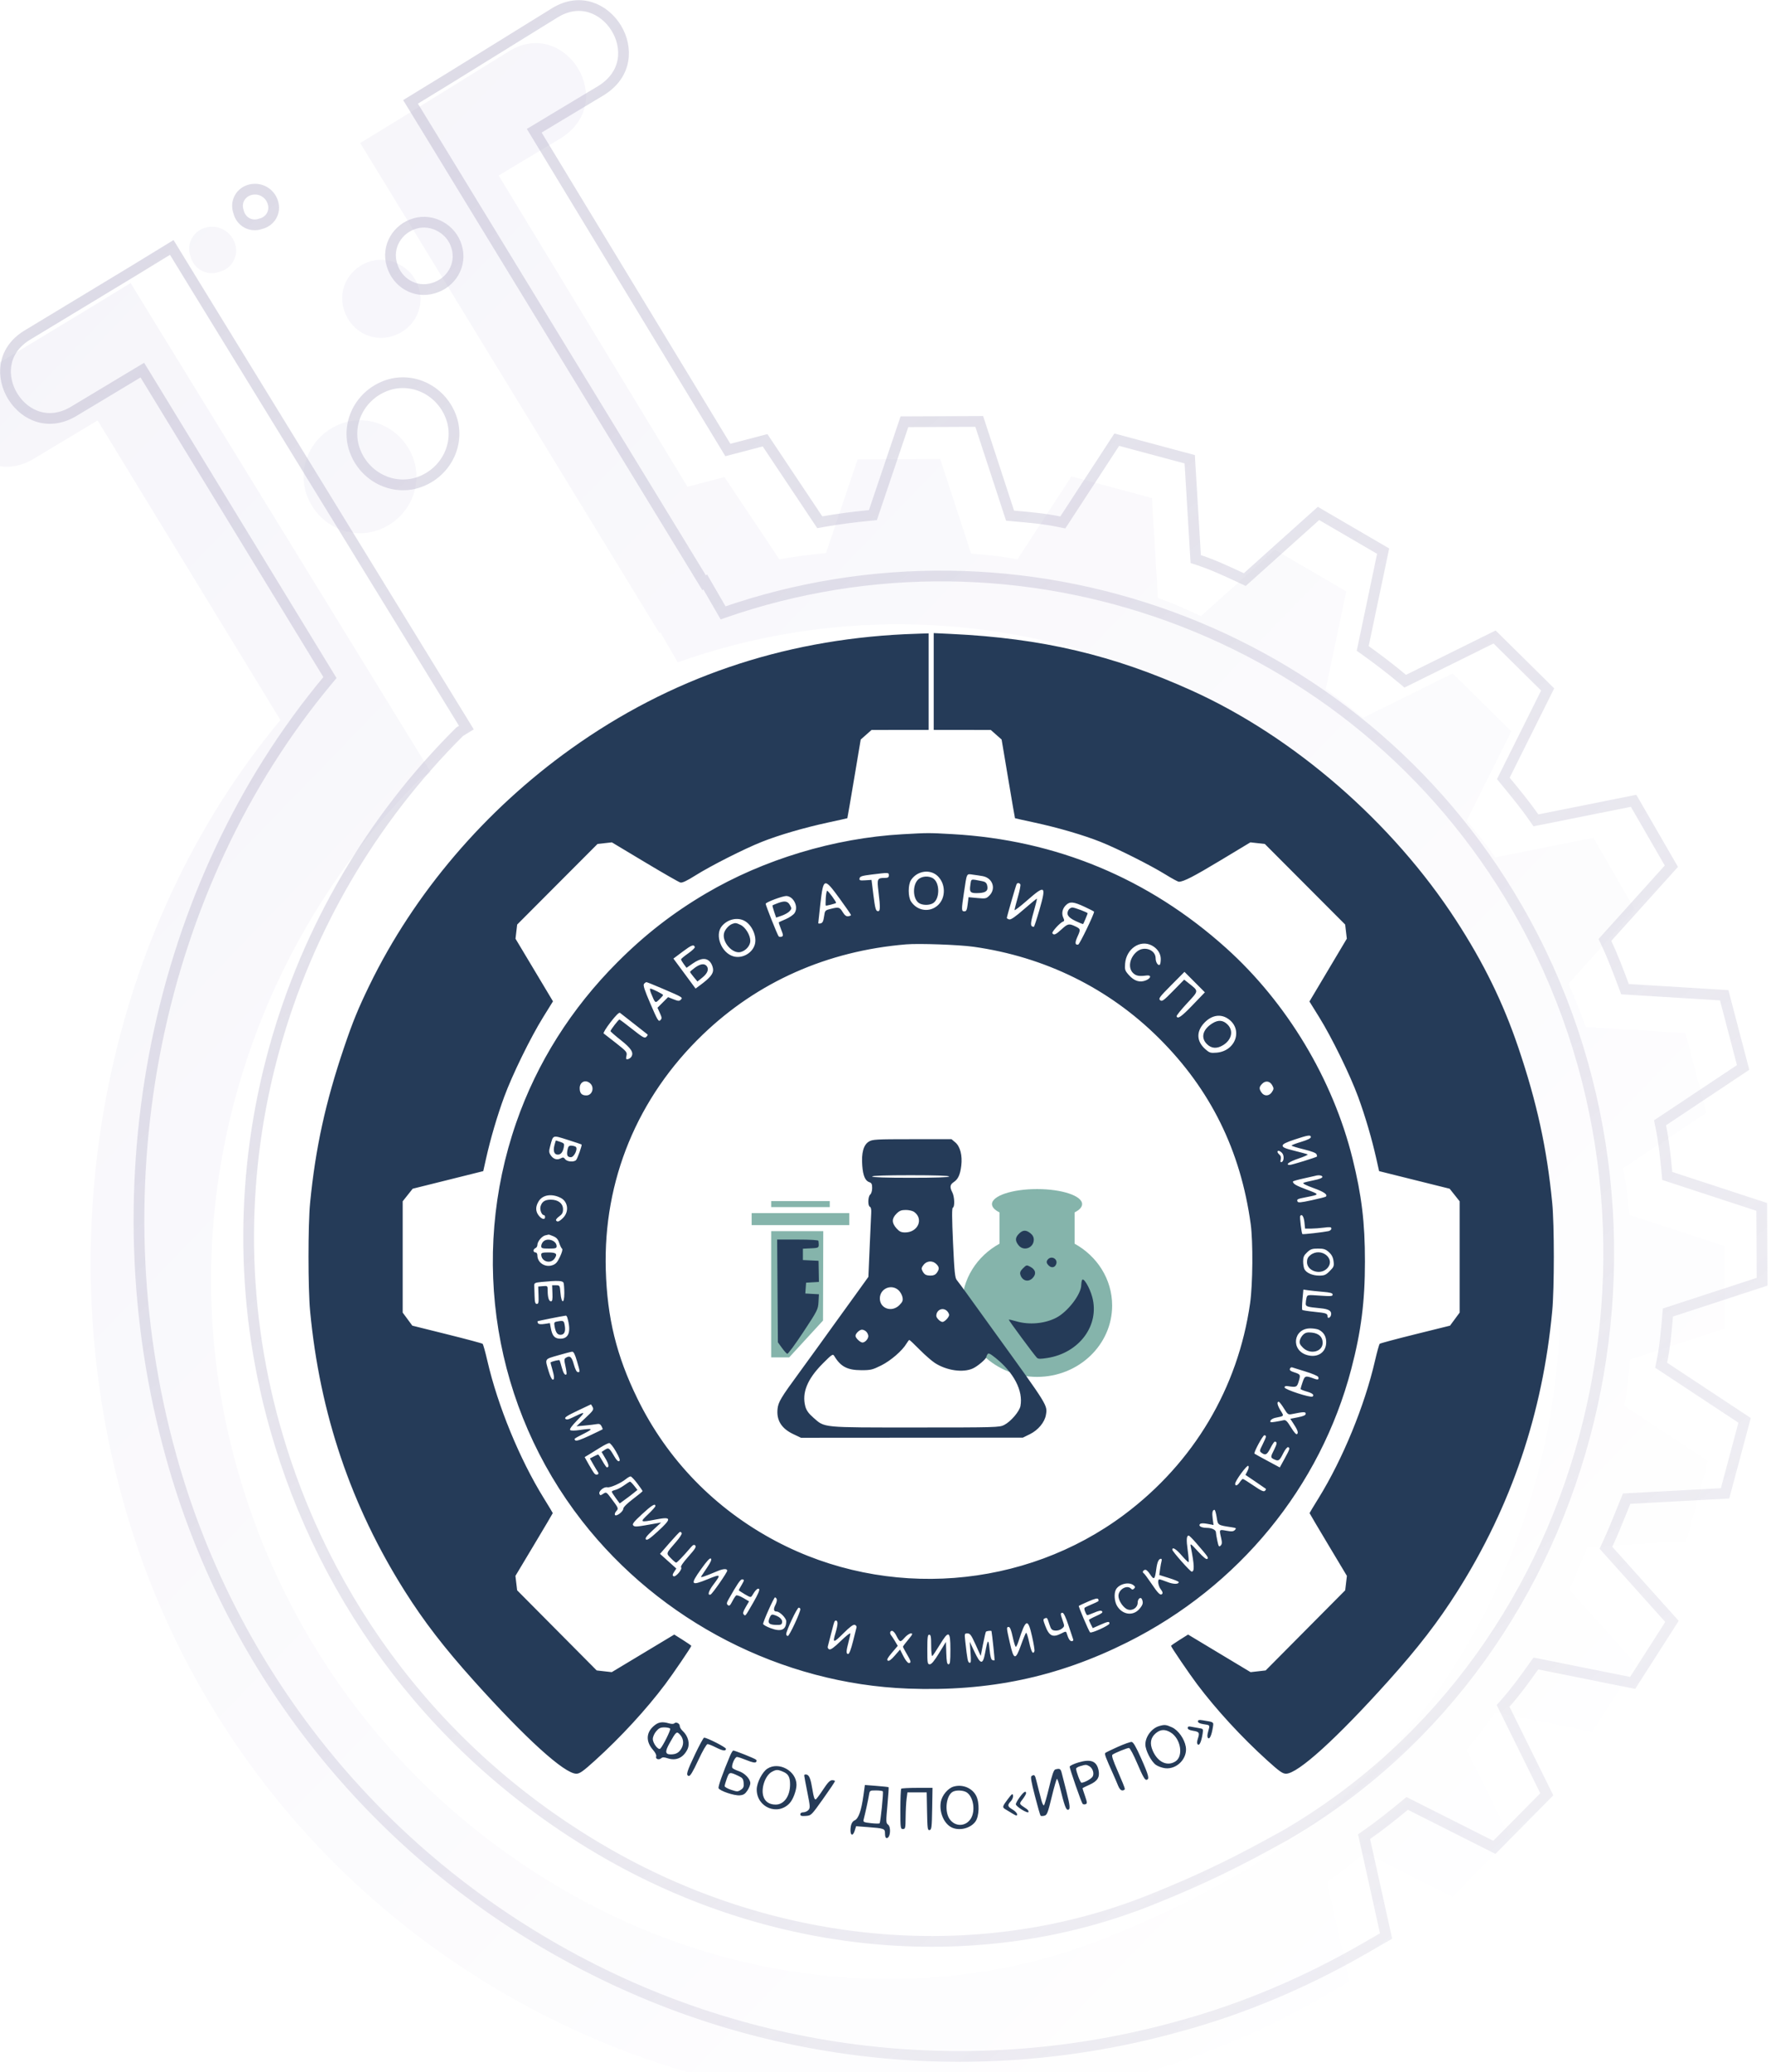
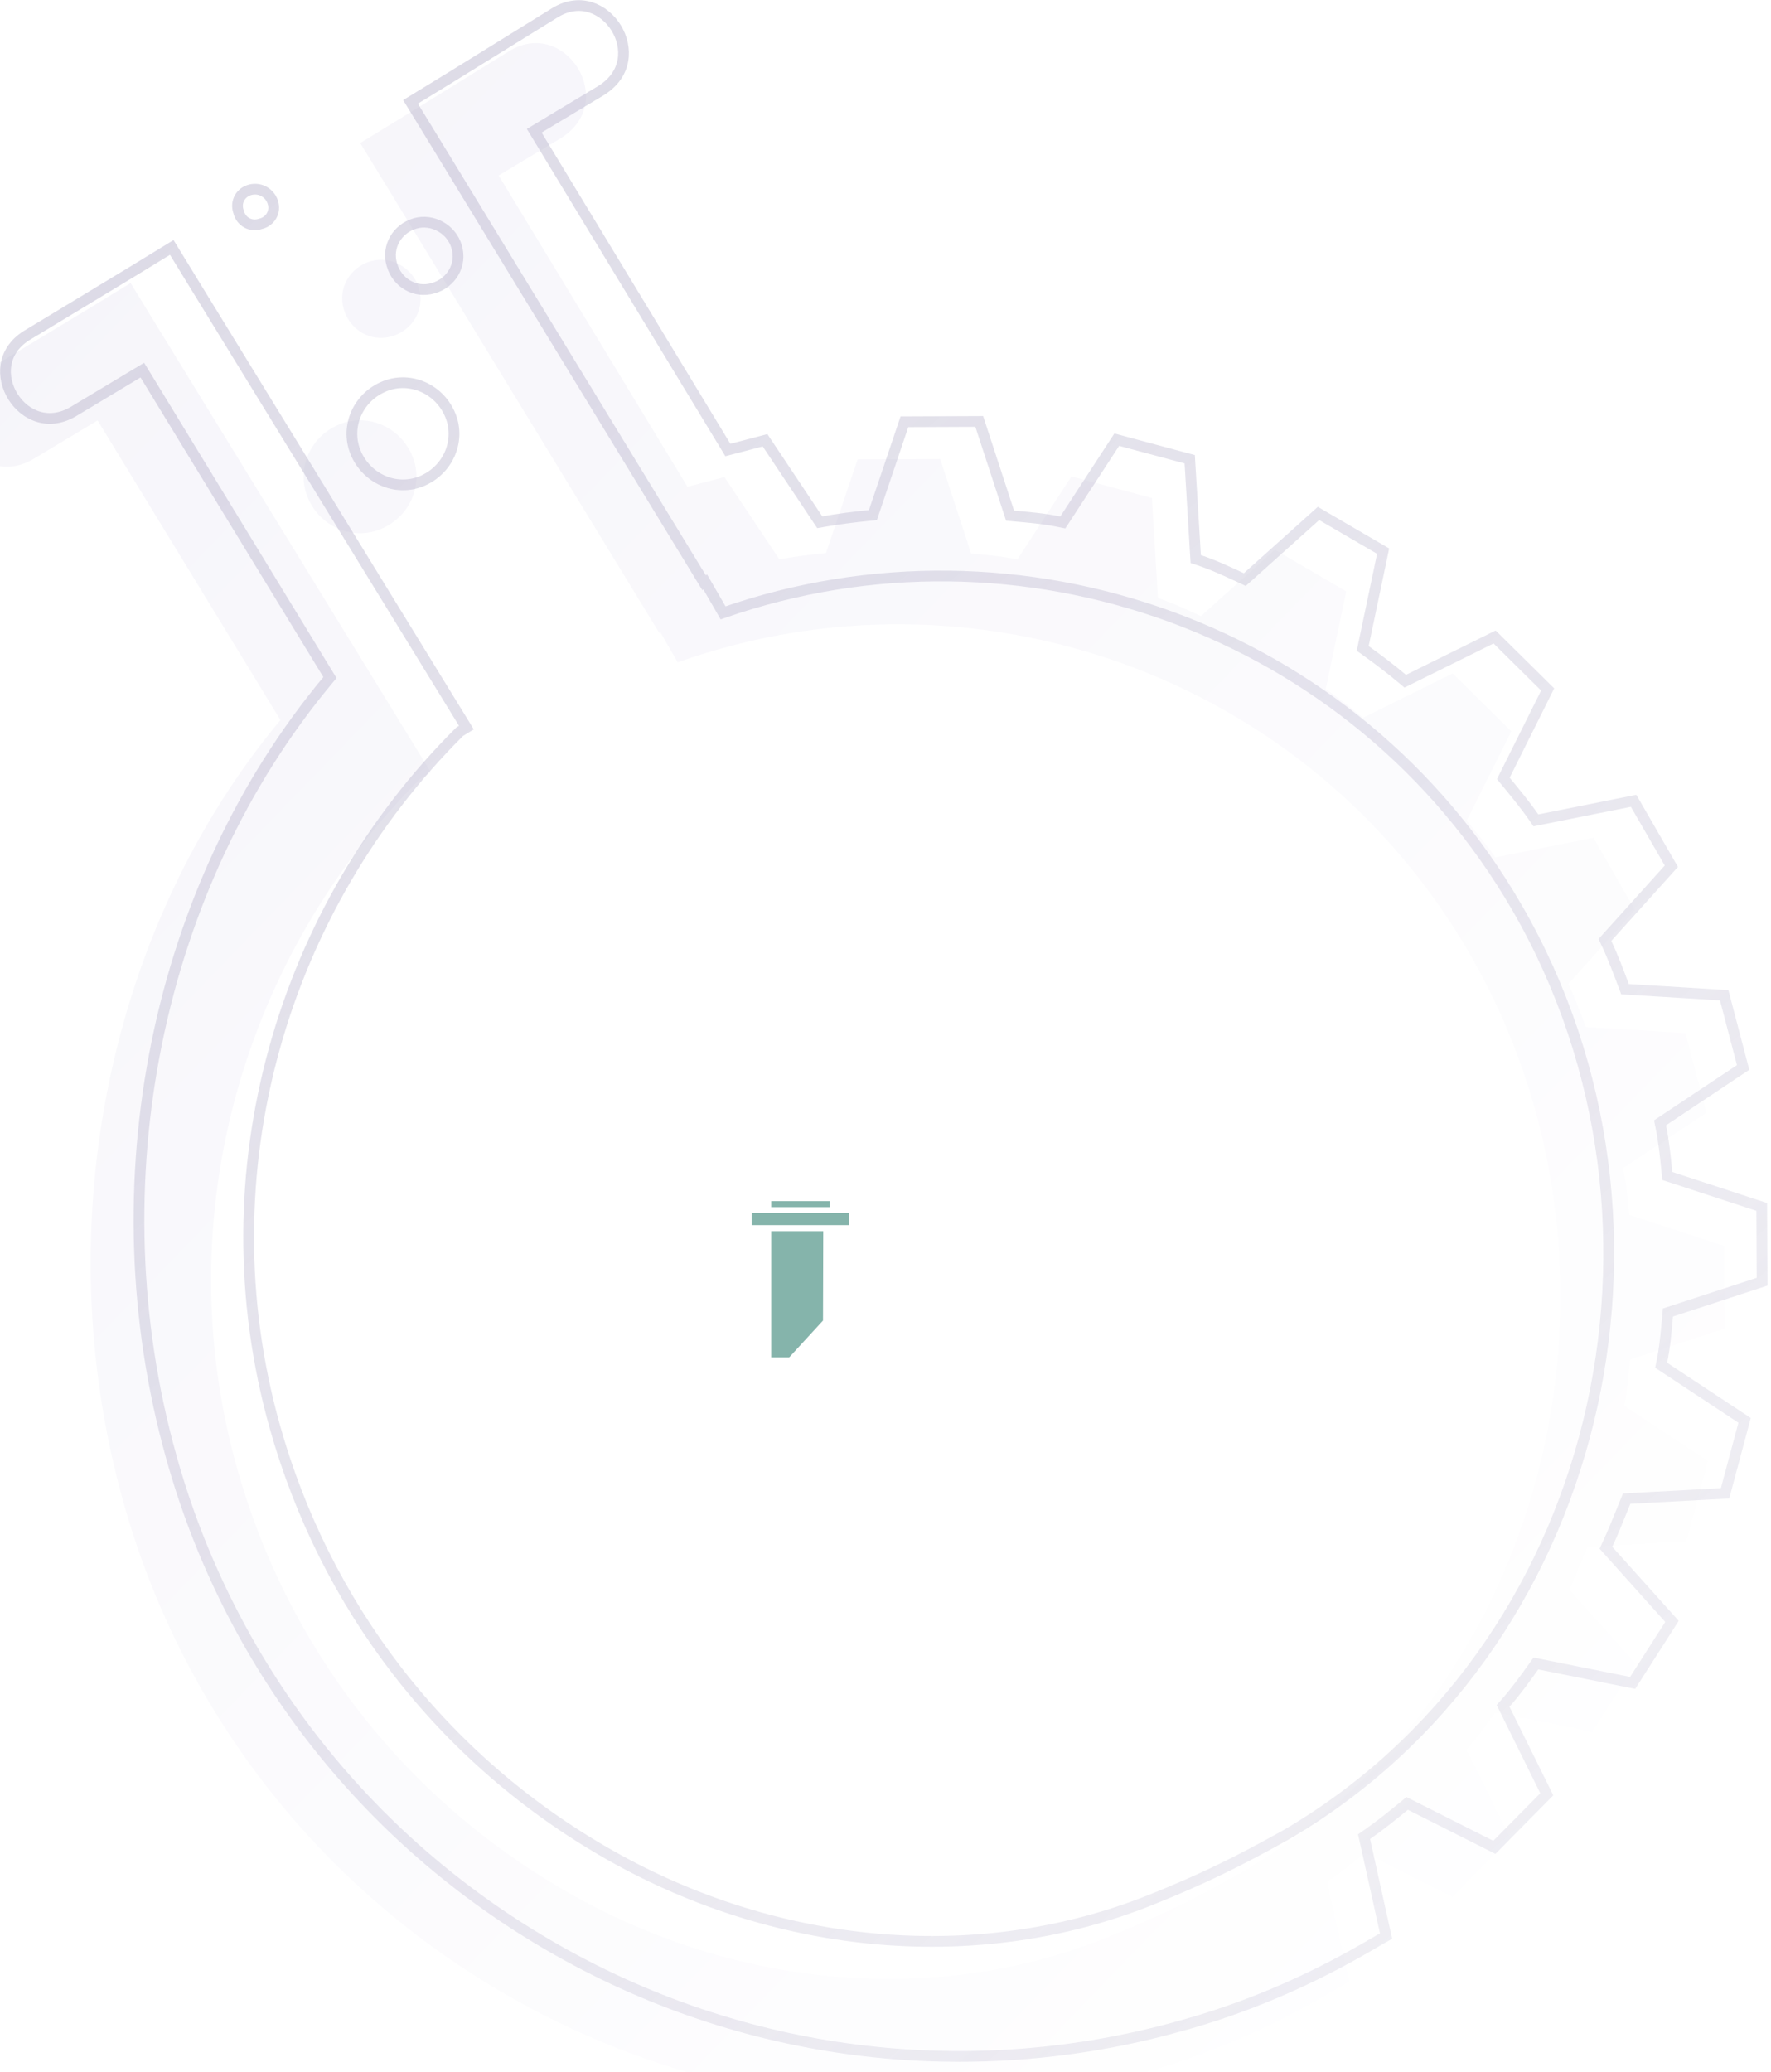
<svg xmlns="http://www.w3.org/2000/svg" width="165" height="193" viewBox="0 0 165 193" fill="none">
  <g filter="url(#filter0_i)">
    <path d="M41.529 6.895L51.471 0.742C56.679 -2.401 61.643 5.48 56.289 8.846L50.461 12.347L68.048 41.335L71.498 40.433L76.609 48.092C77.984 47.849 79.522 47.65 80.956 47.511L83.903 38.784L91.596 38.752L94.479 47.559C95.929 47.686 97.38 47.813 98.787 48.103L103.825 40.373L111.32 42.384L111.883 51.704C113.246 52.157 114.566 52.773 115.885 53.389L122.78 47.205L129.427 51.083L127.517 60.176C128.69 61.015 129.922 61.957 130.992 62.855L139.346 58.722L144.801 64.115L140.654 72.433C141.577 73.553 142.499 74.674 143.319 75.854L152.453 74.026L156.332 80.743L150.121 87.634C150.734 88.933 151.244 90.293 151.753 91.652L161.032 92.22L162.976 99.64L155.219 104.806C155.522 106.285 155.662 107.719 155.802 109.154L164.633 112.047L164.67 119.741L155.866 122.619C155.74 124.069 155.613 125.52 155.324 126.927L163.116 132.073L161.11 139.568L151.895 140.065C151.843 140.193 151.791 140.323 151.738 140.454L151.616 140.756C151.183 141.831 150.718 142.984 150.213 144.067L156.4 150.967L152.347 157.301L143.314 155.489C142.476 156.662 141.638 157.834 140.637 158.963L144.716 167.217L139.327 172.67L131.17 168.561C130.05 169.483 128.827 170.464 127.647 171.283L129.704 180.568L127.437 181.877C122.066 184.977 116.235 187.517 109.925 189.23C91.057 194.472 70.098 192.517 51.673 182.073C33.248 171.629 20.739 154.739 15.486 135.865C8.291 110.171 14.152 82.24 30.127 63.063L13.093 35.156L7.266 38.657C1.912 42.024 -2.949 34.083 2.199 30.836L12.201 24.787L16.169 22.359L18.599 26.329L44.142 67.935L43.138 68.549C26.906 84.701 19.438 109.105 26.094 132.773C30.654 149.016 41.301 163.398 57.071 172.344C72.841 181.29 91.344 182.762 107 176.5C112 174.5 115.169 172.906 119.5 170.5C148.669 153.526 157.867 114.161 140.92 84.816C125.883 58.778 94.555 47.928 67.142 57.689L65.529 54.897L65.43 54.958L39.991 13.293L37.56 9.323L41.529 6.895Z" fill="url(#paint0_linear)" />
    <path d="M32.467 41.748C31.714 39.014 33.357 36.136 36.194 35.325C38.928 34.574 41.806 36.219 42.618 39.057C43.371 41.791 41.727 44.669 38.891 45.479C36.157 46.231 33.279 44.585 32.467 41.748Z" fill="url(#paint1_linear)" />
    <path d="M38.543 20.328C36.652 20.868 35.433 22.811 36.034 24.806C36.576 26.698 38.52 27.918 40.514 27.318C42.406 26.778 43.624 24.834 43.023 22.839C42.481 20.948 40.434 19.787 38.543 20.328Z" fill="url(#paint2_linear)" />
-     <path d="M21.738 19.835C21.348 18.682 22.023 17.466 23.234 17.18C24.446 16.894 25.559 17.629 25.89 18.678C26.28 19.831 25.605 21.047 24.393 21.333C23.241 21.723 22.025 21.047 21.738 19.835Z" fill="url(#paint3_linear)" />
  </g>
  <path d="M68.175 41.819L71.28 41.007L76.193 48.369L76.374 48.641L76.696 48.584C78.056 48.344 79.58 48.147 81.005 48.009L81.327 47.977L81.43 47.671L84.263 39.282L91.234 39.253L94.003 47.714L94.106 48.028L94.435 48.057C95.891 48.184 97.312 48.309 98.686 48.593L99.02 48.661L99.206 48.376L104.046 40.95L110.843 42.773L111.383 51.733L111.404 52.071L111.725 52.178C113.056 52.62 114.349 53.223 115.674 53.841L115.974 53.981L116.22 53.761L122.843 47.82L128.863 51.333L127.027 60.074L126.96 60.393L127.226 60.583C128.39 61.415 129.612 62.349 130.67 63.237L130.921 63.448L131.214 63.303L139.248 59.328L144.192 64.215L140.206 72.21L140.062 72.5L140.268 72.75C141.193 73.873 142.102 74.978 142.908 76.139L143.095 76.409L143.417 76.344L152.2 74.587L155.717 80.678L149.75 87.299L149.527 87.546L149.669 87.847C150.271 89.124 150.774 90.464 151.285 91.827L151.399 92.131L151.723 92.15L160.64 92.697L162.402 99.421L154.941 104.39L154.661 104.577L154.729 104.906C155.026 106.355 155.163 107.764 155.304 109.202L155.335 109.527L155.646 109.629L164.135 112.41L164.168 119.379L155.71 122.144L155.396 122.246L155.367 122.575C155.241 124.031 155.116 125.452 154.834 126.826L154.766 127.157L155.048 127.343L162.54 132.291L160.72 139.089L151.868 139.566L151.551 139.583L151.432 139.877C151.402 139.95 151.372 140.024 151.342 140.098C151.319 140.154 151.297 140.211 151.274 140.267L151.274 140.268L151.152 140.569C150.718 141.647 150.258 142.787 149.759 143.856L149.62 144.155L149.84 144.401L155.774 151.017L152.11 156.744L143.412 154.999L143.094 154.936L142.906 155.199C142.067 156.374 141.243 157.525 140.263 158.631L140.04 158.883L140.189 159.184L144.11 167.119L139.227 172.06L131.395 168.114L131.104 167.968L130.852 168.175C129.733 169.096 128.523 170.066 127.361 170.873L127.086 171.064L127.159 171.391L129.137 180.319L127.187 181.444C121.849 184.525 116.057 187.047 109.794 188.747L109.791 188.748C91.045 193.956 70.224 192.014 51.92 181.638C33.614 171.262 21.187 154.482 15.968 135.732L15.968 135.731C8.815 110.188 14.646 82.428 30.512 63.383L30.741 63.108L30.554 62.803L13.521 34.896L13.261 34.472L12.835 34.728L7.008 38.229L7.008 38.229L6.999 38.234C5.773 39.005 4.611 39.112 3.628 38.831C2.634 38.548 1.781 37.856 1.217 36.961C0.653 36.066 0.396 34.995 0.559 33.981C0.72 32.98 1.295 31.999 2.462 31.261L12.46 25.215L12.462 25.213L16.004 23.047L18.173 26.59L18.173 26.59L43.453 67.769L42.876 68.122L42.826 68.153L42.785 68.194C26.432 84.467 18.904 109.056 25.613 132.908C30.207 149.272 40.935 163.765 56.824 172.779C72.717 181.794 91.38 183.287 107.186 176.964C112.21 174.954 115.399 173.35 119.743 170.937L119.752 170.932C149.175 153.81 158.429 114.134 141.354 84.567C126.265 58.439 94.909 47.482 67.367 57.08L65.963 54.648L65.706 54.203L65.596 54.271L40.418 13.033L40.418 13.033L38.248 9.488L41.79 7.321L41.792 7.32L51.73 1.17C51.731 1.17 51.732 1.169 51.733 1.169C52.915 0.456 54.052 0.381 55.024 0.686C56.009 0.995 56.858 1.705 57.414 2.613C57.97 3.522 58.217 4.602 58.035 5.63C57.855 6.645 57.25 7.65 56.026 8.42L50.203 11.919L49.773 12.177L50.034 12.606L67.62 41.594L67.814 41.913L68.175 41.819ZM36.515 24.669L36.515 24.669L36.513 24.663C35.999 22.957 37.034 21.279 38.681 20.808C40.301 20.345 42.075 21.345 42.542 22.976L42.542 22.976L42.544 22.983C43.058 24.688 42.023 26.367 40.376 26.838L40.376 26.838L40.37 26.84C38.666 27.352 36.987 26.318 36.515 24.669ZM22.225 19.72L22.219 19.697L22.212 19.675C21.918 18.806 22.42 17.886 23.35 17.666C24.29 17.444 25.156 18.013 25.413 18.828L25.413 18.828L25.416 18.838C25.71 19.707 25.207 20.627 24.278 20.847L24.255 20.852L24.233 20.86C23.365 21.153 22.445 20.651 22.225 19.72ZM38.755 44.998C36.299 45.672 33.689 44.196 32.948 41.613C32.273 39.155 33.748 36.546 36.329 35.806C38.786 35.133 41.395 36.609 42.136 39.192C42.812 41.65 41.337 44.259 38.755 44.998Z" stroke="url(#paint4_linear)" />
  <path fill-rule="evenodd" clip-rule="evenodd" d="M77.308 111.868H71.85V112.428H77.308V111.868ZM70.029 112.988H79.126V114.107H70.029V112.988ZM76.701 114.667H71.85V126.423H73.529L76.678 122.994L76.701 114.667Z" fill="#85B4AB" />
-   <path fill-rule="evenodd" clip-rule="evenodd" d="M100.118 112.922C100.56 112.701 100.818 112.435 100.818 112.149C100.818 111.376 98.938 110.749 96.619 110.749C94.301 110.749 92.421 111.376 92.421 112.149C92.421 112.435 92.678 112.701 93.121 112.922V115.837C91.029 116.986 89.621 119.134 89.621 121.595C89.621 125.267 92.754 128.243 96.619 128.243C100.483 128.243 103.616 125.267 103.616 121.595C103.616 119.135 102.209 116.987 100.118 115.837V112.922Z" fill="#85B4AB" />
-   <path fill-rule="evenodd" clip-rule="evenodd" d="M84.305 59.07C72.784 59.619 62.393 63.179 53.233 69.718C45.178 75.468 38.592 83.19 34.418 91.777C33.369 93.936 32.865 95.167 32.064 97.531C30.326 102.654 29.386 106.953 28.892 112.036C28.692 114.091 28.692 119.976 28.892 122.105C29.788 131.644 32.701 140.259 37.712 148.194C39.494 151.015 41.38 153.464 44.135 156.533C48.979 161.93 52.587 165.201 53.695 165.201C54.011 165.201 54.312 164.989 55.448 163.961C57.829 161.807 60.191 159.242 61.976 156.869C62.695 155.914 64.407 153.396 64.407 153.294C64.407 153.264 64.05 153.015 63.613 152.741L62.819 152.241L59.908 153.992L56.997 155.742L56.294 155.663L55.591 155.583L51.886 151.851L48.181 148.119L48.101 147.448L48.022 146.777L49.761 143.873C50.718 142.277 51.501 140.952 51.501 140.93C51.501 140.908 51.121 140.278 50.658 139.53C48.416 135.91 46.374 130.94 45.41 126.758C45.218 125.928 45.018 125.21 44.965 125.162C44.911 125.114 43.416 124.714 41.641 124.273L38.414 123.47L37.967 122.862L37.518 122.255V117.071V111.887L37.983 111.302L38.448 110.717L41.735 109.898L45.023 109.078L45.282 107.92C45.696 106.067 46.326 103.924 46.973 102.163C47.734 100.094 49.419 96.65 50.605 94.738L51.52 93.264L49.775 90.348L48.029 87.432L48.106 86.772L48.184 86.112L51.927 82.358L55.671 78.605L56.339 78.531L57.007 78.457L60.072 80.295C61.757 81.306 63.25 82.162 63.39 82.197C63.565 82.241 63.995 82.039 64.785 81.541C66.21 80.643 69.324 79.067 70.968 78.413C72.576 77.773 74.914 77.091 77.149 76.608C78.127 76.397 78.935 76.217 78.945 76.208C78.955 76.2 79.239 74.548 79.577 72.537L80.19 68.881L80.694 68.435L81.198 67.989L83.857 67.985L86.516 67.982V63.486V58.991L85.769 59.014C85.358 59.026 84.699 59.051 84.305 59.07ZM86.994 63.474V67.982L89.653 67.985L92.312 67.989L92.815 68.435L93.319 68.881L93.933 72.537C94.27 74.548 94.554 76.2 94.564 76.208C94.574 76.217 95.383 76.397 96.361 76.608C98.595 77.091 100.933 77.773 102.541 78.413C104.115 79.04 107.198 80.589 108.6 81.459C109.192 81.826 109.749 82.126 109.837 82.125C110.276 82.12 111.201 81.644 113.732 80.121L116.496 78.456L117.167 78.531L117.839 78.605L121.582 82.358L125.326 86.112L125.403 86.77L125.48 87.428L123.739 90.353L121.998 93.278L122.909 94.745C124.091 96.651 125.776 100.097 126.536 102.163C127.183 103.924 127.813 106.067 128.228 107.92L128.487 109.078L131.774 109.898L135.061 110.717L135.526 111.302L135.991 111.887V117.071V122.255L135.543 122.862L135.095 123.47L131.868 124.27C130.094 124.71 128.598 125.11 128.545 125.159C128.491 125.208 128.291 125.928 128.1 126.758C127.135 130.94 125.093 135.91 122.852 139.53C122.388 140.278 122.009 140.908 122.009 140.93C122.009 140.952 122.792 142.277 123.748 143.873L125.487 146.777L125.408 147.448L125.329 148.119L121.624 151.851L117.919 155.583L117.215 155.663L116.512 155.742L113.601 153.992L110.69 152.241L109.896 152.741C109.459 153.015 109.102 153.264 109.102 153.294C109.102 153.396 110.814 155.914 111.534 156.869C113.319 159.242 115.68 161.807 118.062 163.961C119.198 164.989 119.498 165.201 119.814 165.201C120.923 165.201 124.53 161.93 129.375 156.533C132.13 153.464 134.015 151.015 135.797 148.194C140.809 140.259 143.721 131.644 144.617 122.105C144.817 119.976 144.817 114.091 144.617 112.036C144.123 106.953 143.183 102.654 141.446 97.531C140.035 93.37 138.227 89.68 135.66 85.723C129.744 76.603 120.576 68.634 111.033 64.319C103.708 61.007 97.093 59.449 88.637 59.045L86.994 58.966V63.474ZM84.066 77.702C77.738 78.059 71.155 80.044 65.764 83.219C62.7 85.024 60.092 87.05 57.529 89.616C53.231 93.918 50.033 98.983 48.101 104.544C43.717 117.161 46.018 131.124 54.215 141.645C61.512 151.011 72.827 156.831 84.604 157.275C92.139 157.559 98.544 156.206 105.039 152.958C115.421 147.766 123.02 138.491 125.897 127.5C126.818 123.983 127.168 121.222 127.168 117.49C127.168 113.859 126.865 111.348 126.011 107.9C124.181 100.515 119.892 93.38 114.223 88.29C107.006 81.809 98.397 78.23 88.727 77.69C86.502 77.565 86.484 77.566 84.066 77.702ZM87.361 81.595C88.106 82.312 88.132 83.585 87.414 84.282C86.661 85.015 85.468 84.868 84.881 83.969C84.591 83.526 84.591 82.406 84.881 81.963C85.446 81.099 86.657 80.919 87.361 81.595ZM82.811 81.528C82.811 81.718 82.731 81.768 82.423 81.769C81.733 81.772 81.698 81.849 81.844 83.04C82.033 84.593 82.02 84.91 81.765 84.862C81.593 84.829 81.525 84.573 81.377 83.388L81.198 81.954L80.619 81.99C80.113 82.022 80.046 81.999 80.083 81.807C80.118 81.626 80.314 81.564 81.199 81.455C82.816 81.255 82.811 81.255 82.811 81.528ZM91.559 81.603C92.48 81.776 92.822 82.765 92.181 83.407C91.89 83.699 91.824 83.713 91.055 83.641L90.238 83.565L90.156 84.225C90.088 84.761 90.031 84.884 89.848 84.884C89.57 84.884 89.567 84.743 89.806 83.16C90.097 81.233 90.02 81.382 90.672 81.469C90.982 81.509 91.382 81.57 91.559 81.603ZM85.507 81.95C85.015 82.484 85.047 83.653 85.567 84.075C85.886 84.334 86.612 84.347 86.964 84.1C87.564 83.679 87.564 82.253 86.964 81.832C86.544 81.537 85.836 81.594 85.507 81.95ZM90.404 82.437C90.302 83.123 90.41 83.22 91.224 83.177C91.883 83.142 92.092 82.94 91.971 82.455C91.915 82.234 91.792 82.126 91.535 82.077C90.38 81.853 90.497 81.816 90.404 82.437ZM78.229 83.697C78.81 84.495 79.286 85.183 79.286 85.226C79.286 85.269 79.171 85.32 79.03 85.34C78.847 85.366 78.702 85.258 78.513 84.951C78.225 84.484 78.143 84.462 77.376 84.656C76.869 84.784 76.853 84.803 76.776 85.364C76.717 85.791 76.638 85.956 76.468 86C76.341 86.033 76.237 86.025 76.236 85.982C76.235 85.938 76.325 85.121 76.434 84.165C76.714 81.732 76.783 81.714 78.229 83.697ZM95.061 82.368C95.103 82.435 94.998 82.971 94.829 83.56C94.661 84.148 94.523 84.688 94.523 84.76C94.523 84.832 95.047 84.432 95.688 83.87C97.391 82.377 97.498 82.46 96.838 84.754C96.589 85.617 96.357 86.322 96.321 86.321C95.978 86.311 95.975 86.082 96.302 84.938C96.49 84.282 96.627 83.727 96.607 83.704C96.588 83.681 96.049 84.119 95.411 84.677C94.602 85.386 94.184 85.674 94.028 85.634C93.906 85.602 93.805 85.54 93.805 85.496C93.805 85.376 94.653 82.445 94.719 82.339C94.799 82.209 94.973 82.224 95.061 82.368ZM76.936 83.635C76.914 84.004 76.912 84.322 76.933 84.343C76.974 84.383 77.821 84.168 77.894 84.1C77.956 84.041 77.17 82.966 77.066 82.966C77.017 82.966 76.959 83.267 76.936 83.635ZM73.825 83.721C74.189 84.109 74.277 84.665 74.034 85.037C73.925 85.203 73.557 85.459 73.215 85.605C72.873 85.751 72.578 85.885 72.559 85.901C72.54 85.918 72.634 86.21 72.768 86.551C72.984 87.099 72.99 87.177 72.824 87.241C72.721 87.281 72.595 87.266 72.543 87.208C72.432 87.083 71.338 84.332 71.338 84.178C71.338 84.038 72.867 83.461 73.26 83.452C73.433 83.448 73.68 83.566 73.825 83.721ZM72.483 84.112C72.225 84.208 71.996 84.304 71.975 84.325C71.954 84.347 72.021 84.611 72.124 84.914L72.31 85.463L72.828 85.287C73.113 85.189 73.444 85.001 73.563 84.869C73.761 84.65 73.764 84.599 73.601 84.306C73.388 83.924 73.115 83.877 72.483 84.112ZM101.043 84.457C101.532 84.683 101.932 84.89 101.932 84.917C101.932 85.163 100.587 87.95 100.455 87.977C100.157 88.04 100.131 87.805 100.376 87.264C100.692 86.565 100.683 86.518 100.195 86.285C99.597 85.999 99.481 86.024 98.898 86.562C98.367 87.054 98.178 87.133 98.047 86.921C97.971 86.796 98.777 85.919 99.051 85.827C99.171 85.787 99.173 85.711 99.058 85.459C98.88 85.066 98.985 84.608 99.327 84.288C99.689 83.95 100.019 83.982 101.043 84.457ZM99.539 84.769C99.326 85.169 99.516 85.454 100.216 85.786C100.581 85.959 100.895 86.083 100.915 86.062C100.954 86.02 101.334 85.115 101.334 85.064C101.334 84.983 100.125 84.524 99.912 84.524C99.779 84.524 99.611 84.634 99.539 84.769ZM69.413 85.794C70.074 86.186 70.517 87.207 70.337 87.925C70.13 88.752 69.18 89.304 68.349 89.079C67.213 88.772 66.561 87.094 67.253 86.259C67.8 85.599 68.741 85.396 69.413 85.794ZM68.231 86.048C67.895 86.171 67.527 86.592 67.451 86.939C67.27 87.764 68.251 88.861 69 88.673C69.493 88.549 69.904 88.075 69.904 87.633C69.904 87.1 69.457 86.365 69 86.147C68.591 85.952 68.517 85.943 68.231 86.048ZM90.698 88.181C97.356 89.117 103.307 92.049 107.975 96.692C112.78 101.471 115.586 107.156 116.525 114.014C116.752 115.666 116.721 119.618 116.468 121.386C115.336 129.301 111.219 136.22 104.761 141.059C95.463 148.027 82.624 149.01 72.294 143.545C66.619 140.542 62.163 135.957 59.381 130.257C57.434 126.269 56.569 122.746 56.439 118.269C56.196 109.945 59.384 102.216 65.474 96.362C70.589 91.445 77.075 88.568 84.424 87.957C85.609 87.858 89.353 87.992 90.698 88.181ZM107.305 88.058C107.823 88.327 108.146 88.81 108.146 89.316C108.146 89.559 108.111 89.794 108.068 89.838C107.911 89.995 107.668 89.64 107.668 89.254C107.668 88.472 106.621 88.081 105.949 88.611C105.242 89.168 105.06 90.151 105.573 90.634C105.853 90.898 106.133 90.948 106.82 90.856C107.286 90.794 107.254 91.103 106.772 91.305C106.196 91.546 105.665 91.378 105.151 90.791C104.809 90.401 104.779 90.301 104.825 89.739C104.938 88.367 106.222 87.497 107.305 88.058ZM64.734 88.207C64.758 88.279 64.48 88.545 64.116 88.799C63.752 89.052 63.453 89.302 63.453 89.354C63.452 89.406 63.566 89.605 63.706 89.795L63.961 90.141L64.556 89.73C65.305 89.213 65.836 89.183 66.191 89.635C66.327 89.809 66.439 90.122 66.439 90.331C66.439 90.727 66.128 91.095 65.234 91.757L64.805 92.075L63.773 90.678L62.741 89.282L63.598 88.639C64.429 88.016 64.644 87.934 64.734 88.207ZM64.739 90.133C64.494 90.312 64.292 90.487 64.291 90.523C64.289 90.558 64.443 90.774 64.634 91.002L64.98 91.417L65.441 91.045C65.928 90.652 66.073 90.258 65.836 89.972C65.621 89.713 65.237 89.769 64.739 90.133ZM111.127 93.599C110.074 94.696 109.715 94.947 109.622 94.654C109.601 94.588 110.035 94.049 110.586 93.455C111.709 92.247 111.701 92.334 110.761 91.586L110.328 91.242L109.307 92.282C108.405 93.202 108.264 93.303 108.09 93.158C107.913 93.011 108.019 92.867 109.123 91.756L110.354 90.517L111.305 91.471L112.256 92.425L111.127 93.599ZM61.705 92.071C63.625 92.895 63.636 92.902 63.431 93.108C63.286 93.252 63.191 93.248 62.752 93.075L62.242 92.874L61.749 93.367L61.257 93.861L61.478 94.353C61.676 94.792 61.68 94.863 61.518 95.026C61.356 95.188 61.259 95.026 60.603 93.503C60.043 92.204 59.9 91.76 60.001 91.638C60.074 91.549 60.177 91.477 60.228 91.477C60.28 91.477 60.944 91.744 61.705 92.071ZM60.662 92.526C61.052 93.469 61.04 93.46 61.43 93.085C61.621 92.901 61.778 92.718 61.778 92.677C61.778 92.593 60.753 92.077 60.586 92.077C60.525 92.077 60.559 92.279 60.662 92.526ZM59.089 95.372C59.746 95.888 60.308 96.33 60.337 96.354C60.366 96.378 60.311 96.477 60.215 96.573C60.061 96.727 59.901 96.639 58.907 95.853C58.284 95.361 57.746 94.957 57.711 94.956C57.629 94.953 56.878 95.929 56.878 96.037C56.878 96.081 57.31 96.458 57.837 96.874C58.805 97.637 59.063 98.04 58.825 98.419C58.759 98.524 58.611 98.628 58.497 98.651C58.323 98.685 58.301 98.632 58.366 98.336C58.44 98.001 58.382 97.931 57.4 97.156C56.826 96.703 56.305 96.298 56.243 96.256C56.181 96.214 56.469 95.742 56.882 95.208C57.361 94.587 57.68 94.272 57.763 94.335C57.835 94.39 58.432 94.856 59.089 95.372ZM114.332 94.833C115.85 95.762 115.195 97.891 113.343 98.045C112.785 98.092 112.685 98.061 112.296 97.718C111.5 97.017 111.438 96.136 112.129 95.347C112.787 94.594 113.623 94.4 114.332 94.833ZM112.976 95.3C112.059 95.861 111.843 96.643 112.439 97.24C112.864 97.667 113.379 97.7 113.961 97.34C114.76 96.844 114.94 95.996 114.37 95.424C113.958 95.011 113.512 94.972 112.976 95.3ZM54.987 100.906C55.41 101.29 55.174 102.026 54.627 102.026C54.193 102.026 54.01 101.826 54.01 101.349C54.01 100.761 54.555 100.514 54.987 100.906ZM118.532 101.083C118.69 101.366 118.687 101.432 118.503 101.713C118.248 102.104 117.79 102.126 117.534 101.76C117.287 101.406 117.3 101.236 117.594 100.94C117.912 100.622 118.309 100.683 118.532 101.083ZM54.184 106.601C54.245 106.671 53.804 107.915 53.669 108.051C53.463 108.257 52.828 108.204 52.654 107.965C52.523 107.786 52.453 107.774 52.233 107.892C51.895 108.073 51.545 107.96 51.303 107.589C51.138 107.336 51.132 107.221 51.265 106.729C51.548 105.68 51.455 105.712 52.883 106.162C53.579 106.381 54.164 106.579 54.184 106.601ZM122.128 105.913C122.128 106.021 121.801 106.18 121.232 106.35C120.739 106.496 120.336 106.652 120.336 106.695C120.336 106.739 120.842 106.897 121.462 107.046C122.187 107.222 122.613 107.386 122.66 107.507C122.699 107.61 122.717 107.707 122.699 107.721C122.588 107.811 120.356 108.5 120.176 108.5C119.693 108.5 120.105 108.197 120.995 107.9C121.513 107.726 121.886 107.555 121.824 107.519C121.761 107.484 121.213 107.333 120.605 107.184C119.749 106.975 119.499 106.868 119.499 106.71C119.499 106.559 119.787 106.411 120.605 106.139C121.883 105.715 122.128 105.678 122.128 105.913ZM80.948 106.329C80.448 106.635 80.245 107.376 80.336 108.572C80.407 109.523 80.612 109.989 81.015 110.117C81.203 110.177 81.257 110.297 81.257 110.651C81.257 110.911 81.18 111.172 81.078 111.257C80.859 111.439 80.836 112.319 81.049 112.401C81.144 112.437 81.188 112.645 81.169 112.967C81.153 113.246 81.087 114.701 81.023 116.2L80.906 118.926L79.805 120.456C79.199 121.297 78.254 122.606 77.704 123.364C77.154 124.122 76.494 125.039 76.237 125.402C75.981 125.765 75.177 126.871 74.453 127.86C72.764 130.163 72.515 130.578 72.444 131.209C72.325 132.272 72.804 133.049 73.898 133.568L74.625 133.913L84.962 133.906L95.299 133.899L95.955 133.577C96.722 133.199 97.331 132.467 97.446 131.783C97.598 130.88 97.66 130.98 92.845 124.323C91.772 122.84 90.546 121.14 90.122 120.547C89.698 119.954 89.258 119.36 89.145 119.228C88.971 119.025 88.918 118.498 88.792 115.756C88.686 113.424 88.681 112.511 88.775 112.479C88.967 112.415 88.934 111.459 88.727 111.061C88.473 110.571 88.504 110.332 88.852 110.103C89.263 109.833 89.456 109.415 89.558 108.58C89.674 107.622 89.462 106.789 89.004 106.402L88.648 106.102L84.983 106.103C81.604 106.103 81.288 106.121 80.948 106.329ZM51.651 106.686C51.517 107.216 51.638 107.541 51.97 107.541C52.25 107.541 52.437 107.312 52.527 106.856C52.593 106.529 52.562 106.48 52.211 106.358C51.998 106.283 51.811 106.222 51.796 106.222C51.781 106.222 51.716 106.431 51.651 106.686ZM52.868 107.113C52.777 107.601 52.863 107.78 53.187 107.78C53.502 107.78 53.875 106.961 53.631 106.806C53.544 106.75 53.354 106.704 53.209 106.703C53.003 106.702 52.929 106.791 52.868 107.113ZM119.437 107.376C119.658 107.598 119.637 108.156 119.404 108.232C119.294 108.269 119.271 108.199 119.323 107.993C119.37 107.804 119.33 107.648 119.208 107.547C119.105 107.461 119.021 107.344 119.021 107.286C119.021 107.119 119.226 107.163 119.437 107.376ZM88.428 109.578C88.428 109.656 87.153 109.698 84.843 109.698C82.532 109.698 81.257 109.656 81.257 109.578C81.257 109.501 82.532 109.459 84.843 109.459C87.153 109.459 88.428 109.501 88.428 109.578ZM123.204 109.616C123.204 109.716 122.905 109.832 122.397 109.931C121.954 110.018 121.519 110.127 121.432 110.173C121.335 110.225 121.704 110.413 122.367 110.651C123.346 111.002 123.719 111.26 123.527 111.452C123.491 111.488 122.896 111.64 122.204 111.79C121.19 112.01 120.934 112.032 120.885 111.903C120.806 111.696 120.86 111.669 121.71 111.502C122.972 111.253 122.971 111.257 121.762 110.805C120.744 110.424 120.463 110.261 120.457 110.048C120.456 110.009 120.899 109.881 121.441 109.764C121.984 109.647 122.481 109.535 122.547 109.514C122.854 109.42 123.204 109.474 123.204 109.616ZM52.244 111.572C52.925 111.921 53.036 112.851 52.466 113.424C52.103 113.787 51.922 113.853 51.805 113.663C51.767 113.603 51.899 113.437 52.097 113.296C52.375 113.097 52.456 112.947 52.456 112.636C52.456 112.089 52.008 111.736 51.314 111.736C50.758 111.736 50.47 111.934 50.355 112.393C50.281 112.69 50.475 113.175 50.668 113.175C50.732 113.175 50.783 113.256 50.783 113.355C50.783 113.638 50.466 113.565 50.195 113.218C49.884 112.823 49.88 112.387 50.182 111.891C50.556 111.276 51.409 111.144 52.244 111.572ZM85.158 112.87C86.079 113.517 85.531 114.788 84.332 114.788C83.953 114.788 83.795 114.712 83.516 114.399C83.073 113.901 83.073 113.492 83.519 113.046C83.798 112.766 83.973 112.695 84.389 112.695C84.675 112.695 85.021 112.774 85.158 112.87ZM121.531 113.843L121.591 114.433L122.128 114.432C122.424 114.431 122.975 114.39 123.353 114.341C123.922 114.267 124.04 114.282 124.04 114.43C124.04 114.528 123.919 114.634 123.772 114.666C123.267 114.773 121.384 114.986 121.339 114.94C121.259 114.86 121.079 113.358 121.137 113.258C121.281 113.016 121.476 113.307 121.531 113.843ZM94.935 114.908C94.577 115.267 94.564 115.561 94.89 115.976C95.365 116.581 96.315 116.238 96.315 115.461C96.315 115.225 96.212 115.029 96 114.862C95.587 114.535 95.294 114.548 94.935 114.908ZM51.551 115.141C51.85 115.266 51.991 115.427 52.102 115.77C52.185 116.024 52.305 116.266 52.369 116.308C52.44 116.354 52.361 116.65 52.174 117.048C51.924 117.576 51.78 117.738 51.459 117.844C50.776 118.07 50.066 117.601 50.066 116.924C50.066 116.761 49.994 116.651 49.887 116.651C49.789 116.651 49.708 116.576 49.708 116.484C49.708 116.392 49.789 116.286 49.887 116.248C49.986 116.21 50.066 116.077 50.066 115.952C50.066 115.633 50.497 115.119 50.816 115.057C50.962 115.029 51.097 114.998 51.116 114.989C51.134 114.98 51.33 115.049 51.551 115.141ZM50.613 115.641C50.509 115.744 50.425 115.933 50.425 116.06C50.425 116.263 50.514 116.291 51.142 116.291C51.759 116.291 51.859 116.261 51.859 116.07C51.859 115.546 51.002 115.25 50.613 115.641ZM72.44 120.236L72.474 125.019L72.846 125.535C73.051 125.819 73.277 126.07 73.347 126.094C73.418 126.117 74.092 125.203 74.846 124.061C76.164 122.066 76.218 121.958 76.257 121.266L76.298 120.547L75.664 120.511L75.03 120.474L75.066 119.971L75.103 119.468L75.7 119.433L76.298 119.398L76.28 118.414L76.262 117.43L75.533 117.395L74.804 117.359V116.831V116.303L75.548 116.267C76.332 116.23 76.325 116.237 76.251 115.572C76.243 115.498 75.511 115.452 74.322 115.452H72.406L72.44 120.236ZM123.807 116.621C124.07 116.857 124.194 117.095 124.242 117.457C124.304 117.918 124.272 118.001 123.888 118.386C123.527 118.749 123.388 118.809 122.911 118.809C122.289 118.809 121.72 118.564 121.534 118.216C121.467 118.089 121.411 117.761 121.411 117.486C121.411 117.082 121.482 116.921 121.783 116.639C122.097 116.345 122.252 116.291 122.796 116.291C123.329 116.291 123.502 116.348 123.807 116.621ZM50.425 116.839C50.425 117.516 51.314 117.767 51.687 117.196C51.961 116.778 51.818 116.651 51.075 116.651C50.565 116.651 50.425 116.692 50.425 116.839ZM122.085 116.9C121.856 117.08 121.77 117.259 121.77 117.55C121.77 118.382 123.001 118.783 123.628 118.155C124.511 117.269 123.086 116.109 122.085 116.9ZM97.654 117.274C97.452 117.477 97.475 117.661 97.732 117.894C97.992 118.13 98.306 118.046 98.412 117.713C98.553 117.265 97.989 116.938 97.654 117.274ZM87.233 117.73C87.52 118.019 87.532 118.19 87.286 118.542C87.159 118.724 86.978 118.808 86.718 118.807C86.271 118.805 86.122 118.722 85.939 118.372C85.829 118.162 85.849 118.058 86.049 117.803C86.349 117.42 86.89 117.386 87.233 117.73ZM95.286 118.152C95.067 118.372 95.007 118.526 95.065 118.721C95.234 119.293 95.791 119.454 96.196 119.049C96.576 118.667 96.498 118.254 95.994 117.988C95.644 117.803 95.631 117.806 95.286 118.152ZM100.812 119.23C100.771 119.339 100.737 119.545 100.737 119.688C100.736 120.543 99.474 122.188 98.393 122.741C97.325 123.288 95.886 123.415 94.695 123.068C94.323 122.959 94.002 122.887 93.983 122.908C93.945 122.945 96.329 126.173 96.603 126.456C96.722 126.58 96.924 126.585 97.58 126.481C100.567 126.01 102.47 123.427 101.762 120.804C101.517 119.898 100.93 118.924 100.812 119.23ZM52.504 119.478C52.543 119.582 52.576 120.018 52.576 120.447C52.576 121.464 52.304 121.442 52.218 120.418C52.159 119.722 52.151 119.708 51.799 119.708H51.441L51.469 120.457C51.491 121.026 51.458 121.206 51.334 121.206C51.14 121.206 51.026 120.842 51.024 120.21C51.023 119.757 51.019 119.754 50.583 119.791L50.143 119.828L50.172 120.637C50.197 121.305 50.17 121.446 50.015 121.446C49.868 121.446 49.823 121.291 49.806 120.727C49.794 120.331 49.781 119.886 49.776 119.738C49.769 119.495 49.838 119.461 50.485 119.398C51.939 119.257 52.426 119.276 52.504 119.478ZM83.701 120.157C83.869 120.306 84.039 120.6 84.08 120.812C84.141 121.134 84.094 121.257 83.79 121.561C83.089 122.265 81.974 121.88 81.974 120.935C81.974 120.031 83.023 119.559 83.701 120.157ZM123.234 120.318C123.946 120.377 124.16 120.437 124.16 120.577C124.16 120.732 123.99 120.746 122.981 120.674C121.817 120.591 121.801 120.594 121.728 120.868C121.687 121.021 121.653 121.265 121.652 121.411C121.65 121.694 121.757 121.728 123.067 121.855C123.794 121.926 124.068 122.096 124.016 122.445C123.974 122.73 123.682 122.867 123.682 122.602C123.682 122.333 123.567 122.295 122.432 122.179C121.864 122.121 121.369 122.043 121.331 122.005C121.294 121.967 121.301 121.526 121.348 121.023L121.433 120.11L121.87 120.175C122.111 120.21 122.724 120.275 123.234 120.318ZM88.24 122.114C88.343 122.218 88.428 122.38 88.428 122.474C88.428 122.68 88.006 123.124 87.81 123.124C87.608 123.124 87.233 122.757 87.233 122.558C87.233 121.993 87.849 121.721 88.24 122.114ZM52.86 122.735C53.228 124.002 53.004 124.683 52.218 124.683C51.676 124.683 51.452 124.436 51.316 123.689L51.233 123.234L50.724 123.31C50.39 123.361 50.185 123.339 50.128 123.248C50.081 123.171 50.064 123.087 50.09 123.061C50.126 123.024 52.243 122.602 52.717 122.536C52.762 122.53 52.826 122.62 52.86 122.735ZM51.877 123.091C51.625 123.139 51.605 123.187 51.679 123.584C51.777 124.108 51.933 124.323 52.218 124.323C52.567 124.323 52.71 124.034 52.624 123.497C52.543 122.989 52.508 122.97 51.877 123.091ZM122.883 123.858C123.325 124.085 123.557 124.474 123.56 124.996C123.565 125.957 122.767 126.497 121.769 126.207C120.231 125.76 120.485 123.724 122.078 123.724C122.377 123.724 122.74 123.784 122.883 123.858ZM80.711 124.032C80.814 124.136 80.899 124.321 80.899 124.443C80.899 124.707 80.593 125.042 80.353 125.042C80.147 125.042 79.704 124.619 79.704 124.423C79.704 124.201 80.079 123.844 80.311 123.844C80.428 123.844 80.608 123.928 80.711 124.032ZM121.445 124.281C121.301 124.403 121.148 124.65 121.106 124.83C121.044 125.091 121.1 125.228 121.39 125.519C122.075 126.206 123.254 125.901 123.23 125.043C123.215 124.51 122.869 124.19 122.23 124.118C121.834 124.073 121.644 124.112 121.445 124.281ZM85.682 125.707C86.173 126.204 86.817 126.766 87.113 126.955C88.211 127.657 89.727 127.872 90.641 127.455C91.089 127.252 91.891 126.565 91.895 126.382C91.896 126.337 91.945 126.225 92.004 126.132C92.089 125.997 92.238 126.066 92.746 126.471C94.456 127.837 95.338 129.535 95.073 130.952C94.976 131.469 94.175 132.403 93.557 132.72C93.115 132.945 92.807 132.954 85.287 132.954C76.488 132.954 76.864 132.99 75.787 132.045C75.336 131.649 75.132 131.366 75.033 131C74.694 129.735 75.207 128.457 76.633 127.02C77.495 126.152 77.598 126.082 77.718 126.284C78.317 127.286 78.941 127.615 80.248 127.618C81.12 127.62 81.294 127.578 82.1 127.176C82.989 126.733 84.068 125.8 84.459 125.135C84.567 124.952 84.685 124.803 84.722 124.803C84.759 124.803 85.191 125.21 85.682 125.707ZM53.753 126.77C54.058 127.825 54.056 127.8 53.837 127.8C53.727 127.8 53.59 127.535 53.463 127.08C53.259 126.353 53.097 126.223 52.704 126.473C52.56 126.565 52.557 126.685 52.685 127.26C52.768 127.633 52.808 127.966 52.774 128.001C52.641 128.135 52.483 127.902 52.335 127.353C52.25 127.038 52.161 126.743 52.137 126.698C52.103 126.635 51.449 126.787 51.296 126.894C51.282 126.904 51.349 127.174 51.445 127.495C51.658 128.204 51.669 128.555 51.475 128.49C51.396 128.464 51.236 128.122 51.12 127.731C50.759 126.516 50.706 126.61 51.978 126.24C52.603 126.058 53.2 125.903 53.304 125.895C53.443 125.885 53.566 126.127 53.753 126.77ZM121.633 127.744C122.248 127.931 122.779 128.158 122.813 128.247C122.904 128.485 122.796 128.539 122.474 128.42C121.622 128.104 121.567 128.119 121.363 128.72C121.258 129.029 121.172 129.318 121.172 129.364C121.172 129.409 121.416 129.515 121.713 129.599C122.277 129.757 122.467 129.912 122.291 130.072C122.132 130.216 119.679 129.419 119.679 129.223C119.679 129.115 119.781 129.074 119.977 129.104C120.786 129.228 120.836 129.206 121.004 128.64C121.184 128.036 121.167 128.004 120.551 127.807C120.237 127.706 120.13 127.614 120.178 127.486C120.216 127.387 120.307 127.328 120.381 127.355C120.455 127.381 121.018 127.556 121.633 127.744ZM119.616 131.17C119.969 131.746 120.015 131.778 120.373 131.706C121.469 131.485 121.65 131.481 121.65 131.674C121.65 131.81 121.447 131.904 120.932 132.005L120.213 132.147L120.46 132.521C120.884 133.162 120.986 133.429 120.854 133.561C120.773 133.642 120.586 133.442 120.282 132.949C119.91 132.344 119.787 132.227 119.576 132.28C119.435 132.315 119.09 132.38 118.81 132.425C118.376 132.494 118.31 132.478 118.372 132.318C118.411 132.214 118.614 132.095 118.822 132.053C119.662 131.884 119.643 131.909 119.317 131.391C119.015 130.91 118.935 130.557 119.13 130.557C119.191 130.557 119.409 130.833 119.616 131.17ZM55.215 131.054C55.339 131.286 55.273 131.386 54.532 132.077L53.711 132.843L54.488 132.772C54.915 132.734 55.409 132.674 55.585 132.641C55.828 132.594 55.939 132.641 56.043 132.837C56.119 132.979 56.163 133.109 56.141 133.127C56.119 133.145 55.568 133.411 54.915 133.719C54.12 134.093 53.689 134.238 53.608 134.158C53.456 134.005 53.435 134.021 54.428 133.514C55.316 133.06 55.254 133.011 54.011 133.191C53.515 133.263 53.194 133.262 53.12 133.188C53.045 133.113 53.278 132.792 53.776 132.283C54.609 131.433 54.582 131.421 53.262 132.062C52.919 132.229 52.78 132.247 52.673 132.14C52.566 132.033 52.827 131.86 53.779 131.406C54.465 131.079 55.038 130.808 55.052 130.804C55.066 130.8 55.139 130.912 55.215 131.054ZM117.946 133.797C117.946 133.866 117.805 134.199 117.634 134.539C117.337 135.126 117.332 135.164 117.537 135.314C117.897 135.578 118.048 135.497 118.364 134.872C118.531 134.543 118.711 134.273 118.764 134.273C119.003 134.273 118.991 134.461 118.717 135.003C118.353 135.724 118.353 135.761 118.731 135.933C119.126 136.114 119.202 136.059 119.567 135.335C119.736 135.002 119.933 134.76 120.013 134.789C120.206 134.861 120.174 134.962 119.669 135.884L119.235 136.677L118.082 136.058C117.448 135.718 116.906 135.418 116.877 135.392C116.778 135.305 117.646 133.687 117.796 133.68C117.879 133.677 117.946 133.729 117.946 133.797ZM57.389 135.197C57.722 135.785 57.801 136.017 57.692 136.085C57.592 136.147 57.439 135.999 57.23 135.641C56.77 134.85 56.702 134.803 56.35 135.035L56.048 135.233L56.406 135.84C56.727 136.387 56.774 136.671 56.543 136.67C56.497 136.67 56.309 136.4 56.124 136.071C55.94 135.741 55.762 135.472 55.73 135.472C55.698 135.472 55.512 135.554 55.316 135.656L54.961 135.84L55.283 136.405C55.46 136.716 55.652 137.033 55.71 137.109C55.865 137.316 55.57 137.449 55.39 137.254C55.307 137.164 55.067 136.78 54.856 136.402L54.471 135.713L54.868 135.475C55.086 135.344 55.561 135.051 55.922 134.824C56.284 134.597 56.66 134.409 56.759 134.406C56.858 134.403 57.139 134.755 57.389 135.197ZM116.225 137.007L116.037 137.371L116.962 137.997C117.47 138.342 117.909 138.644 117.938 138.668C117.966 138.692 117.926 138.776 117.849 138.853C117.741 138.961 117.496 138.849 116.799 138.372C116.299 138.029 115.847 137.749 115.796 137.749C115.745 137.749 115.614 137.884 115.507 138.049C115.298 138.369 115.078 138.446 115.077 138.199C115.077 137.92 116.182 136.412 116.3 136.53C116.37 136.6 116.342 136.779 116.225 137.007ZM59.373 138.164C59.644 138.523 59.866 138.846 59.866 138.88C59.866 138.914 59.463 139.247 58.97 139.619C58.432 140.025 58.073 140.383 58.073 140.513C58.073 140.785 57.408 141.286 57.293 141.1C57.249 141.029 57.304 140.87 57.416 140.746C57.642 140.495 57.637 140.483 56.959 139.574C56.498 138.958 56.48 138.947 56.202 139.129C55.947 139.297 55.911 139.297 55.847 139.132C55.752 138.883 56.272 138.455 56.583 138.525C56.85 138.585 57.841 138.146 58.312 137.76C58.477 137.625 58.672 137.514 58.746 137.512C58.82 137.511 59.103 137.804 59.373 138.164ZM58.133 138.353C57.87 138.542 57.507 138.731 57.326 138.772C57.146 138.813 56.998 138.886 56.998 138.934C56.998 138.982 57.164 139.247 57.367 139.524L57.736 140.027L58.233 139.667C58.507 139.469 58.879 139.186 59.06 139.038L59.389 138.768L59.081 138.379C58.911 138.164 58.737 137.993 58.692 137.999C58.648 138.004 58.396 138.163 58.133 138.353ZM61.061 140.272C61.061 140.341 60.752 140.689 60.374 141.047C59.589 141.789 59.62 141.81 61.102 141.525C62.588 141.24 62.615 141.416 61.274 142.643C60.551 143.305 60.281 143.487 60.18 143.382C60.079 143.277 60.239 143.063 60.822 142.522L61.599 141.803L61.181 141.878C59.275 142.222 59.15 142.233 59 142.079C58.879 141.955 59.034 141.754 59.806 141.039C60.71 140.202 61.061 139.987 61.061 140.272ZM113.355 141.316C113.475 142.073 113.435 142.046 114.766 142.25C115.179 142.314 115.211 142.342 115.052 142.501C114.907 142.646 114.754 142.659 114.258 142.569C113.572 142.444 113.582 142.431 113.771 143.254C113.868 143.677 113.858 143.819 113.721 143.956C113.572 144.106 113.532 144.048 113.417 143.51C113.344 143.17 113.285 142.816 113.285 142.722C113.285 142.491 112.904 142.305 112.426 142.303C111.932 142.3 111.623 142.126 111.799 141.949C111.882 141.866 112.117 141.86 112.494 141.93L113.065 142.037L112.985 141.457C112.908 140.894 112.962 140.626 113.153 140.626C113.204 140.626 113.295 140.936 113.355 141.316ZM63.514 142.789C63.556 142.858 63.331 143.213 63.013 143.579C62.02 144.721 62.043 144.654 62.5 145.127C62.72 145.355 62.943 145.541 62.994 145.541C63.083 145.541 63.643 144.96 64.323 144.163C64.564 143.88 64.661 143.834 64.776 143.948C64.892 144.062 64.755 144.281 64.133 144.978C63.636 145.536 63.385 145.906 63.456 145.978C63.616 146.138 62.942 146.929 62.749 146.809C62.636 146.739 62.65 146.644 62.806 146.405L63.011 146.091L62.252 145.408L61.492 144.725L62.382 143.703C62.871 143.142 63.309 142.678 63.354 142.673C63.4 142.668 63.472 142.72 63.514 142.789ZM111.44 143.71C112.58 145.034 112.606 145.071 112.482 145.196C112.403 145.275 112.112 145.042 111.614 144.499C110.938 143.761 110.873 143.717 110.937 144.043C111.279 145.769 111.303 146.38 111.029 146.38C110.889 146.38 109.222 144.497 109.222 144.338C109.222 144.053 109.58 144.276 110.108 144.889C110.424 145.255 110.709 145.528 110.742 145.495C110.775 145.462 110.736 144.973 110.657 144.408C110.516 143.412 110.541 143.024 110.749 143.024C110.804 143.024 111.115 143.332 111.44 143.71ZM65.891 145.985C65.633 146.365 65.38 146.745 65.327 146.829C65.236 146.974 65.606 146.853 66.866 146.324C67.397 146.102 67.753 146.088 67.753 146.291C67.753 146.461 66.362 148.458 66.204 148.514C65.893 148.625 66.002 148.206 66.432 147.634C67.211 146.599 67.188 146.574 65.918 147.092C64.356 147.73 64.277 147.606 65.317 146.148C65.87 145.373 66.145 145.078 66.233 145.167C66.321 145.255 66.218 145.501 65.891 145.985ZM108.221 145.391C108.187 145.507 108.125 145.847 108.083 146.146L108.007 146.692L108.913 146.977C109.412 147.133 109.819 147.303 109.819 147.352C109.819 147.572 109.32 147.567 108.753 147.343C108.414 147.209 108.086 147.1 108.022 147.1C107.817 147.1 107.901 147.713 108.15 148.03C108.309 148.233 108.352 148.38 108.274 148.458C108.107 148.626 107.902 148.425 107.244 147.45C106.933 146.99 106.633 146.585 106.576 146.55C106.417 146.452 106.454 146.294 106.653 146.217C106.773 146.171 106.94 146.309 107.152 146.631C107.521 147.191 107.599 147.125 107.728 146.141C107.814 145.485 107.953 145.182 108.169 145.182C108.231 145.182 108.254 145.276 108.221 145.391ZM69.306 147.189C69.306 147.239 69.199 147.456 69.067 147.672C68.936 147.888 68.829 148.085 68.829 148.11C68.829 148.135 69.082 148.304 69.39 148.486C69.915 148.794 69.96 148.802 70.078 148.603C70.376 148.097 70.606 147.881 70.722 147.999C70.8 148.078 70.616 148.506 70.182 149.257C69.406 150.599 69.457 150.535 69.289 150.366C69.191 150.268 69.239 150.09 69.472 149.691L69.788 149.149L69.252 148.834C68.957 148.661 68.66 148.554 68.592 148.597C68.523 148.639 68.357 148.89 68.223 149.154C68.028 149.537 67.945 149.607 67.815 149.498C67.678 149.384 67.692 149.289 67.901 148.92C68.668 147.564 68.983 147.1 69.136 147.1C69.23 147.1 69.307 147.14 69.306 147.189ZM105.584 147.631C105.77 147.769 105.786 147.833 105.666 147.955C105.55 148.073 105.485 148.075 105.374 147.963C104.992 147.58 104.203 148.04 104.203 148.645C104.203 149.087 104.665 149.765 105.063 149.905C105.512 150.063 105.995 149.732 105.995 149.267C105.995 148.893 106.291 148.681 106.403 148.975C106.527 149.297 106.479 149.471 106.167 149.843C105.583 150.539 104.584 150.414 104.078 149.581C103.825 149.165 103.771 148.42 103.966 148.053C104.241 147.54 105.142 147.304 105.584 147.631ZM72.367 148.947C72.402 149.04 72.345 149.284 72.238 149.49C72.037 149.881 72.077 150.096 72.352 150.096C72.644 150.096 73.251 150.704 73.251 150.996C73.251 151.807 72.781 152.017 71.793 151.646C71.412 151.503 71.099 151.325 71.099 151.251C71.097 151.024 72.102 148.778 72.206 148.778C72.259 148.778 72.331 148.854 72.367 148.947ZM102.315 149.144C102.269 149.182 101.989 149.314 101.693 149.437C101.397 149.56 101.11 149.699 101.054 149.746C100.974 149.814 101.111 150.233 101.279 150.435C101.297 150.455 101.588 150.353 101.927 150.207C102.382 150.011 102.577 149.977 102.677 150.076C102.776 150.176 102.634 150.289 102.132 150.512C101.759 150.677 101.454 150.843 101.454 150.88C101.454 150.917 101.534 151.104 101.633 151.295L101.812 151.642L102.473 151.349C103.226 151.015 103.366 150.993 103.366 151.21C103.366 151.386 101.673 152.159 101.557 152.035C101.429 151.899 100.459 149.616 100.51 149.57C100.536 149.546 100.933 149.362 101.392 149.161C101.991 148.899 102.252 148.835 102.314 148.935C102.361 149.012 102.362 149.107 102.315 149.144ZM74.565 149.882C74.565 150.188 73.544 152.374 73.401 152.374C73.318 152.374 73.251 152.295 73.251 152.199C73.251 151.877 74.262 149.737 74.414 149.737C74.497 149.737 74.565 149.802 74.565 149.882ZM99.549 151.385C99.762 152.028 99.96 152.621 99.99 152.704C100.021 152.786 99.958 152.854 99.851 152.854C99.673 152.854 99.548 152.658 99.379 152.114C99.322 151.929 99.281 151.932 98.867 152.144C98.08 152.546 97.747 152.384 97.383 151.423C97.177 150.879 97.171 150.801 97.335 150.738C97.566 150.649 97.56 150.642 97.772 151.295C97.922 151.759 97.997 151.84 98.305 151.871C98.519 151.892 98.771 151.819 98.929 151.691C99.186 151.482 99.188 151.458 99.01 150.95C98.782 150.304 98.78 150.216 98.994 150.216C99.102 150.216 99.303 150.638 99.549 151.385ZM71.695 150.699C71.498 151.178 71.645 151.33 72.32 151.344C72.76 151.354 72.838 151.318 72.869 151.093C72.908 150.825 72.608 150.557 72.101 150.406C71.898 150.345 71.818 150.403 71.695 150.699ZM78.029 151.205C78.029 151.354 77.948 151.74 77.85 152.064C77.549 153.058 77.632 153.068 78.558 152.145C79.189 151.516 79.501 151.284 79.643 151.338C79.752 151.38 79.823 151.482 79.802 151.565C79.78 151.647 79.631 152.241 79.47 152.884C79.288 153.614 79.12 154.052 79.023 154.052C78.823 154.052 78.828 153.789 79.047 152.973C79.144 152.611 79.224 152.238 79.224 152.144C79.225 152.051 78.828 152.361 78.341 152.834C77.725 153.434 77.398 153.672 77.262 153.619C77.152 153.577 77.093 153.46 77.125 153.349C77.157 153.241 77.297 152.696 77.437 152.138C77.576 151.579 77.717 151.08 77.748 151.029C77.865 150.84 78.031 150.944 78.029 151.205ZM96.16 152.435C96.308 153.094 96.405 153.7 96.376 153.783C96.248 154.142 96.082 153.866 95.89 152.977C95.777 152.451 95.646 152.045 95.599 152.074C95.552 152.103 95.339 152.617 95.126 153.216C94.611 154.66 94.453 154.632 94.09 153.033C93.762 151.594 93.758 151.535 93.979 151.535C94.099 151.535 94.215 151.829 94.357 152.489C94.469 153.014 94.602 153.418 94.653 153.386C94.703 153.355 94.809 153.128 94.888 152.882C95.578 150.742 95.766 150.676 96.16 152.435ZM83.48 152.284C83.834 152.982 83.874 152.996 84.267 152.547C84.466 152.32 84.735 152.134 84.866 152.134C85.069 152.134 85.032 152.22 84.615 152.72C84.346 153.043 84.126 153.337 84.126 153.374C84.126 153.412 84.287 153.717 84.484 154.052C84.888 154.739 84.921 154.891 84.665 154.891C84.568 154.891 84.346 154.61 84.172 154.265L83.856 153.639L83.363 154.204C83.025 154.592 82.822 154.737 82.714 154.669C82.596 154.593 82.692 154.411 83.1 153.931L83.642 153.293L83.387 152.864C83.246 152.627 83.086 152.383 83.031 152.32C82.871 152.139 82.915 151.895 83.107 151.895C83.204 151.895 83.372 152.07 83.48 152.284ZM92.377 151.925C92.444 152.275 92.686 154.605 92.659 154.637C92.638 154.661 92.544 154.652 92.451 154.616C92.337 154.572 92.253 154.247 92.193 153.612C92.094 152.579 92.023 152.639 91.778 153.962C91.571 155.075 91.358 155.049 90.789 153.843L90.351 152.914L90.422 153.918C90.48 154.745 90.463 154.913 90.327 154.867C90.166 154.814 90.126 154.613 89.933 152.884C89.852 152.15 89.856 152.134 90.136 152.134C90.381 152.134 90.493 152.289 90.897 153.182L91.371 154.23L91.584 153.152C91.702 152.559 91.822 152.034 91.853 151.985C91.902 151.904 92.363 151.851 92.377 151.925ZM86.755 153.28C86.755 153.845 86.801 154.278 86.857 154.243C86.914 154.208 87.223 153.746 87.544 153.217C88.396 151.813 88.547 151.875 88.547 153.633C88.547 154.762 88.516 155.011 88.373 155.011C88.236 155.011 88.191 154.787 88.163 153.969L88.129 152.926L87.492 153.969C87.048 154.696 86.786 155.011 86.626 155.011C86.412 155.011 86.396 154.913 86.396 153.633C86.396 152.487 86.427 152.254 86.575 152.254C86.721 152.254 86.755 152.448 86.755 153.28ZM111.612 160.333C111.612 160.452 111.79 160.538 112.15 160.592C112.751 160.682 112.734 160.653 112.558 161.289C112.468 161.611 112.467 161.791 112.554 161.878C112.699 162.024 112.884 161.612 113 160.884C113.082 160.372 113.119 160.398 112.06 160.227C111.711 160.171 111.612 160.195 111.612 160.333ZM60.89 160.775C60.188 161.392 60.168 162.218 60.836 162.981C61.056 163.232 61.177 163.478 61.135 163.587C61.044 163.827 61.37 163.953 61.596 163.765C61.73 163.653 61.865 163.653 62.199 163.763C62.98 164.022 63.636 163.734 64.034 162.961C64.31 162.422 64.122 161.686 63.583 161.196C63.445 161.071 63.332 160.874 63.332 160.76C63.332 160.517 62.984 160.347 62.822 160.51C62.754 160.578 62.563 160.579 62.334 160.514C61.679 160.325 61.328 160.388 60.89 160.775ZM107.981 160.769C107.292 160.976 106.712 161.756 106.712 162.474C106.712 163.018 107.248 164.062 107.689 164.377C107.887 164.518 108.28 164.66 108.564 164.692C109.653 164.815 110.659 163.765 110.478 162.693C110.355 161.959 109.779 161.149 109.19 160.881C108.636 160.629 108.494 160.616 107.981 160.769ZM110.656 160.942C110.656 161.06 110.822 161.149 111.136 161.199C111.73 161.295 111.785 161.378 111.607 161.918C111.507 162.222 111.504 162.383 111.595 162.474C111.743 162.624 111.927 162.221 112.044 161.486C112.118 161.023 112.117 161.021 111.656 160.946C111.402 160.905 111.073 160.847 110.925 160.816C110.74 160.778 110.656 160.818 110.656 160.942ZM62.437 161.009C62.508 161.123 61.779 162.597 61.52 162.863C61.343 163.045 60.822 162.376 60.822 161.967C60.822 161.772 60.956 161.463 61.131 161.254C61.378 160.96 61.534 160.885 61.901 160.885C62.154 160.885 62.396 160.941 62.437 161.009ZM109.067 161.36C110.008 161.936 110.282 163.551 109.523 164.05C108.765 164.548 107.872 164.136 107.403 163.072C107.1 162.385 107.192 161.845 107.681 161.432C108.116 161.065 108.548 161.043 109.067 161.36ZM63.364 161.575C63.67 161.915 63.729 162.379 63.519 162.787C63.293 163.226 63.001 163.403 62.499 163.403C61.967 163.403 61.939 163.151 62.383 162.358C63.002 161.254 63.045 161.22 63.364 161.575ZM64.765 163.373C63.983 165.012 63.885 165.349 64.173 165.41C64.304 165.437 64.555 165.022 65.055 163.946C65.461 163.075 65.825 162.444 65.921 162.444C66.013 162.444 66.353 162.579 66.678 162.743C67.338 163.079 67.634 163.122 67.634 162.88C67.634 162.739 65.876 161.844 65.598 161.844C65.541 161.844 65.166 162.532 64.765 163.373ZM104.143 162.7C103.551 162.964 103.026 163.22 102.975 163.27C102.887 163.356 103.01 163.685 103.692 165.201C103.855 165.563 104.069 166.062 104.168 166.31C104.287 166.607 104.424 166.759 104.574 166.759C104.698 166.759 104.799 166.692 104.798 166.609C104.797 166.527 104.506 165.801 104.151 164.997C103.686 163.941 103.546 163.505 103.646 163.429C103.856 163.269 105.002 162.803 105.184 162.803C105.276 162.803 105.618 163.447 105.983 164.308C106.467 165.446 106.67 165.802 106.817 165.772C107.114 165.712 107.033 165.389 106.313 163.762C105.84 162.695 105.587 162.258 105.433 162.242C105.315 162.23 104.734 162.436 104.143 162.7ZM68.008 163.553C67.334 165.15 66.892 166.401 66.948 166.55C67.044 166.799 68.402 167.259 68.916 167.216C69.266 167.187 69.416 167.093 69.632 166.771C69.782 166.547 69.904 166.241 69.904 166.091C69.904 165.689 69.391 165.147 68.835 164.963C68.567 164.874 68.3 164.743 68.242 164.672C68.098 164.495 68.449 163.642 68.665 163.642C68.758 163.642 69.165 163.778 69.571 163.943C70.067 164.145 70.348 164.204 70.429 164.123C70.505 164.047 70.508 163.962 70.436 163.893C70.319 163.781 68.483 163.045 68.317 163.044C68.265 163.043 68.126 163.272 68.008 163.553ZM100.467 164.156C100.014 164.292 99.661 164.465 99.661 164.552C99.661 164.763 100.745 167.872 100.864 168.004C100.917 168.062 101.042 168.078 101.143 168.039C101.303 167.977 101.297 167.887 101.091 167.285C100.962 166.909 100.856 166.583 100.856 166.559C100.856 166.536 101.152 166.385 101.514 166.225C102.242 165.902 102.479 165.53 102.354 164.902C102.18 164.021 101.637 163.807 100.467 164.156ZM101.468 164.489C101.796 164.665 101.965 165.154 101.803 165.459C101.686 165.677 101.031 166.04 100.754 166.04C100.652 166.04 100.259 165.003 100.259 164.732C100.259 164.664 100.434 164.558 100.647 164.496C101.173 164.344 101.196 164.343 101.468 164.489ZM71.495 164.731C71.019 165.036 70.502 166.049 70.502 166.675C70.502 168.341 72.465 169.15 73.575 167.94C73.895 167.592 74.207 166.749 74.207 166.233C74.207 164.946 72.57 164.04 71.495 164.731ZM98.326 164.802C98.178 164.841 98.026 165.275 97.743 166.469C97.531 167.357 97.315 168.111 97.261 168.144C97.207 168.178 97.103 167.974 97.029 167.692C96.956 167.41 96.847 166.99 96.786 166.759C96.726 166.528 96.62 166.11 96.551 165.83C96.423 165.309 96.365 165.255 96.11 165.417C96 165.487 96.076 165.942 96.421 167.275C96.671 168.246 96.909 169.073 96.949 169.113C96.989 169.153 97.147 169.154 97.3 169.115C97.55 169.052 97.624 168.864 97.987 167.363C98.211 166.437 98.431 165.68 98.476 165.68C98.52 165.68 98.646 166.044 98.755 166.489C99.158 168.134 99.308 168.557 99.485 168.557C99.734 168.557 99.707 168.217 99.351 166.829C99.181 166.164 98.99 165.418 98.928 165.171C98.819 164.735 98.747 164.691 98.326 164.802ZM72.946 165.011C73.448 165.221 73.609 165.511 73.609 166.204C73.609 167.291 73.046 168.078 72.268 168.078C71.656 168.078 71.247 167.788 71.105 167.256C70.903 166.493 71.314 165.352 71.908 165.029C72.321 164.804 72.447 164.802 72.946 165.011ZM68.829 165.422C69.181 165.589 69.253 165.691 69.284 166.063C69.314 166.425 69.266 166.541 69.019 166.703C68.739 166.887 68.676 166.887 68.116 166.701C67.785 166.59 67.514 166.437 67.514 166.36C67.513 166.283 67.605 165.963 67.717 165.65C67.94 165.026 67.977 165.018 68.829 165.422ZM74.928 165.362C74.93 165.438 75.061 166.147 75.22 166.936C75.486 168.257 75.493 168.389 75.317 168.585C75.212 168.702 74.999 168.797 74.845 168.797C74.671 168.797 74.565 168.868 74.565 168.984C74.565 169.129 74.677 169.162 75.073 169.134C75.577 169.097 75.59 169.084 76.686 167.544C77.294 166.69 77.792 165.948 77.792 165.896C77.792 165.843 77.671 165.803 77.523 165.806C77.323 165.81 77.104 166.04 76.669 166.705C76.348 167.196 76.042 167.598 75.99 167.598C75.88 167.598 75.803 167.363 75.695 166.699C75.534 165.699 75.402 165.349 75.162 165.286C75.024 165.25 74.925 165.282 74.928 165.362ZM80.438 167.271C80.247 168.643 79.985 169.383 79.632 169.544C79.451 169.626 79.323 169.813 79.276 170.062C79.126 170.867 79.42 171.198 79.642 170.475L79.76 170.092L80.778 170.169C82.41 170.293 82.453 170.308 82.453 170.785C82.453 171.054 82.509 171.195 82.618 171.195C82.952 171.195 83.043 170.165 82.728 169.934C82.543 169.798 82.539 169.653 82.678 168.142C82.761 167.238 82.812 166.481 82.79 166.46C82.769 166.439 82.263 166.383 81.666 166.337L80.58 166.252L80.438 167.271ZM88.828 166.407C88.307 166.564 87.753 167.235 87.652 167.832C87.482 168.842 87.994 169.955 88.764 170.25C89.486 170.526 90.44 170.26 90.875 169.663C91.238 169.166 91.276 167.905 90.949 167.261C90.573 166.523 89.663 166.156 88.828 166.407ZM83.966 166.599C83.922 166.643 83.886 167.506 83.886 168.517C83.886 170.276 83.897 170.355 84.126 170.355C84.347 170.355 84.365 170.272 84.375 169.247C84.381 168.637 84.421 167.868 84.465 167.538L84.544 166.939H85.44H86.336L86.37 168.715C86.4 170.322 86.422 170.488 86.609 170.452C86.792 170.417 86.818 170.197 86.847 168.466L86.88 166.519H85.463C84.683 166.519 84.01 166.555 83.966 166.599ZM82.252 166.849C82.321 166.967 82.039 169.731 81.949 169.821C81.911 169.859 81.547 169.853 81.14 169.807C80.463 169.73 80.405 169.701 80.464 169.47C80.627 168.832 80.892 167.616 80.957 167.209C81.029 166.76 81.031 166.759 81.614 166.759C81.936 166.759 82.223 166.8 82.252 166.849ZM90.087 166.955C90.696 167.383 90.892 168.656 90.459 169.369C89.986 170.148 88.97 170.168 88.462 169.409C87.982 168.693 88.152 167.242 88.756 166.889C89.076 166.702 89.776 166.736 90.087 166.955ZM95.011 167.382C94.808 167.659 94.642 167.956 94.642 168.041C94.642 168.258 95.763 168.948 95.825 168.769C95.851 168.693 95.771 168.562 95.646 168.479C94.914 167.991 94.931 168.034 95.28 167.574C95.455 167.344 95.598 167.094 95.598 167.018C95.598 166.747 95.375 166.886 95.011 167.382ZM93.895 167.572C93.387 168.244 93.365 168.33 93.656 168.505C93.771 168.575 94.067 168.754 94.313 168.904C94.694 169.135 94.762 169.147 94.762 168.983C94.762 168.876 94.573 168.678 94.343 168.541C93.859 168.255 93.832 168.133 94.174 167.768C94.312 167.62 94.405 167.386 94.383 167.241C94.349 167.015 94.284 167.059 93.895 167.572Z" fill="#253B58" />
  <defs>
    <filter id="filter0_i" x="-3.988" y="0.017" width="168.659" height="196.017" filterUnits="userSpaceOnUse" color-interpolation-filters="sRGB">
      <feFlood flood-opacity="0" result="BackgroundImageFix" />
      <feBlend mode="normal" in="SourceGraphic" in2="BackgroundImageFix" result="shape" />
      <feColorMatrix in="SourceAlpha" type="matrix" values="0 0 0 0 0 0 0 0 0 0 0 0 0 0 0 0 0 0 127 0" result="hardAlpha" />
      <feOffset dx="-4" dy="4" />
      <feGaussianBlur stdDeviation="5" />
      <feComposite in2="hardAlpha" operator="arithmetic" k2="-1" k3="1" />
      <feColorMatrix type="matrix" values="0 0 0 0 0 0 0 0 0 0 0 0 0 0 0 0 0 0 0.3 0" />
      <feBlend mode="normal" in2="shape" result="effect1_innerShadow" />
    </filter>
    <linearGradient id="paint0_linear" x1="45.021" y1="-22.404" x2="202.002" y2="129.459" gradientUnits="userSpaceOnUse">
      <stop stop-color="#F6F5FA" />
      <stop offset="1" stop-color="white" />
    </linearGradient>
    <linearGradient id="paint1_linear" x1="45.021" y1="-22.404" x2="202.002" y2="129.459" gradientUnits="userSpaceOnUse">
      <stop stop-color="#F6F5FA" />
      <stop offset="1" stop-color="white" />
    </linearGradient>
    <linearGradient id="paint2_linear" x1="45.021" y1="-22.404" x2="202.002" y2="129.459" gradientUnits="userSpaceOnUse">
      <stop stop-color="#F6F5FA" />
      <stop offset="1" stop-color="white" />
    </linearGradient>
    <linearGradient id="paint3_linear" x1="45.021" y1="-22.404" x2="202.002" y2="129.459" gradientUnits="userSpaceOnUse">
      <stop stop-color="#F6F5FA" />
      <stop offset="1" stop-color="white" />
    </linearGradient>
    <linearGradient id="paint4_linear" x1="-56" y1="-46.5" x2="146.352" y2="192.125" gradientUnits="userSpaceOnUse">
      <stop stop-color="#B8B4CC" stop-opacity="0.6" />
      <stop offset="1" stop-color="#B8B4CC" stop-opacity="0.2" />
    </linearGradient>
  </defs>
</svg>